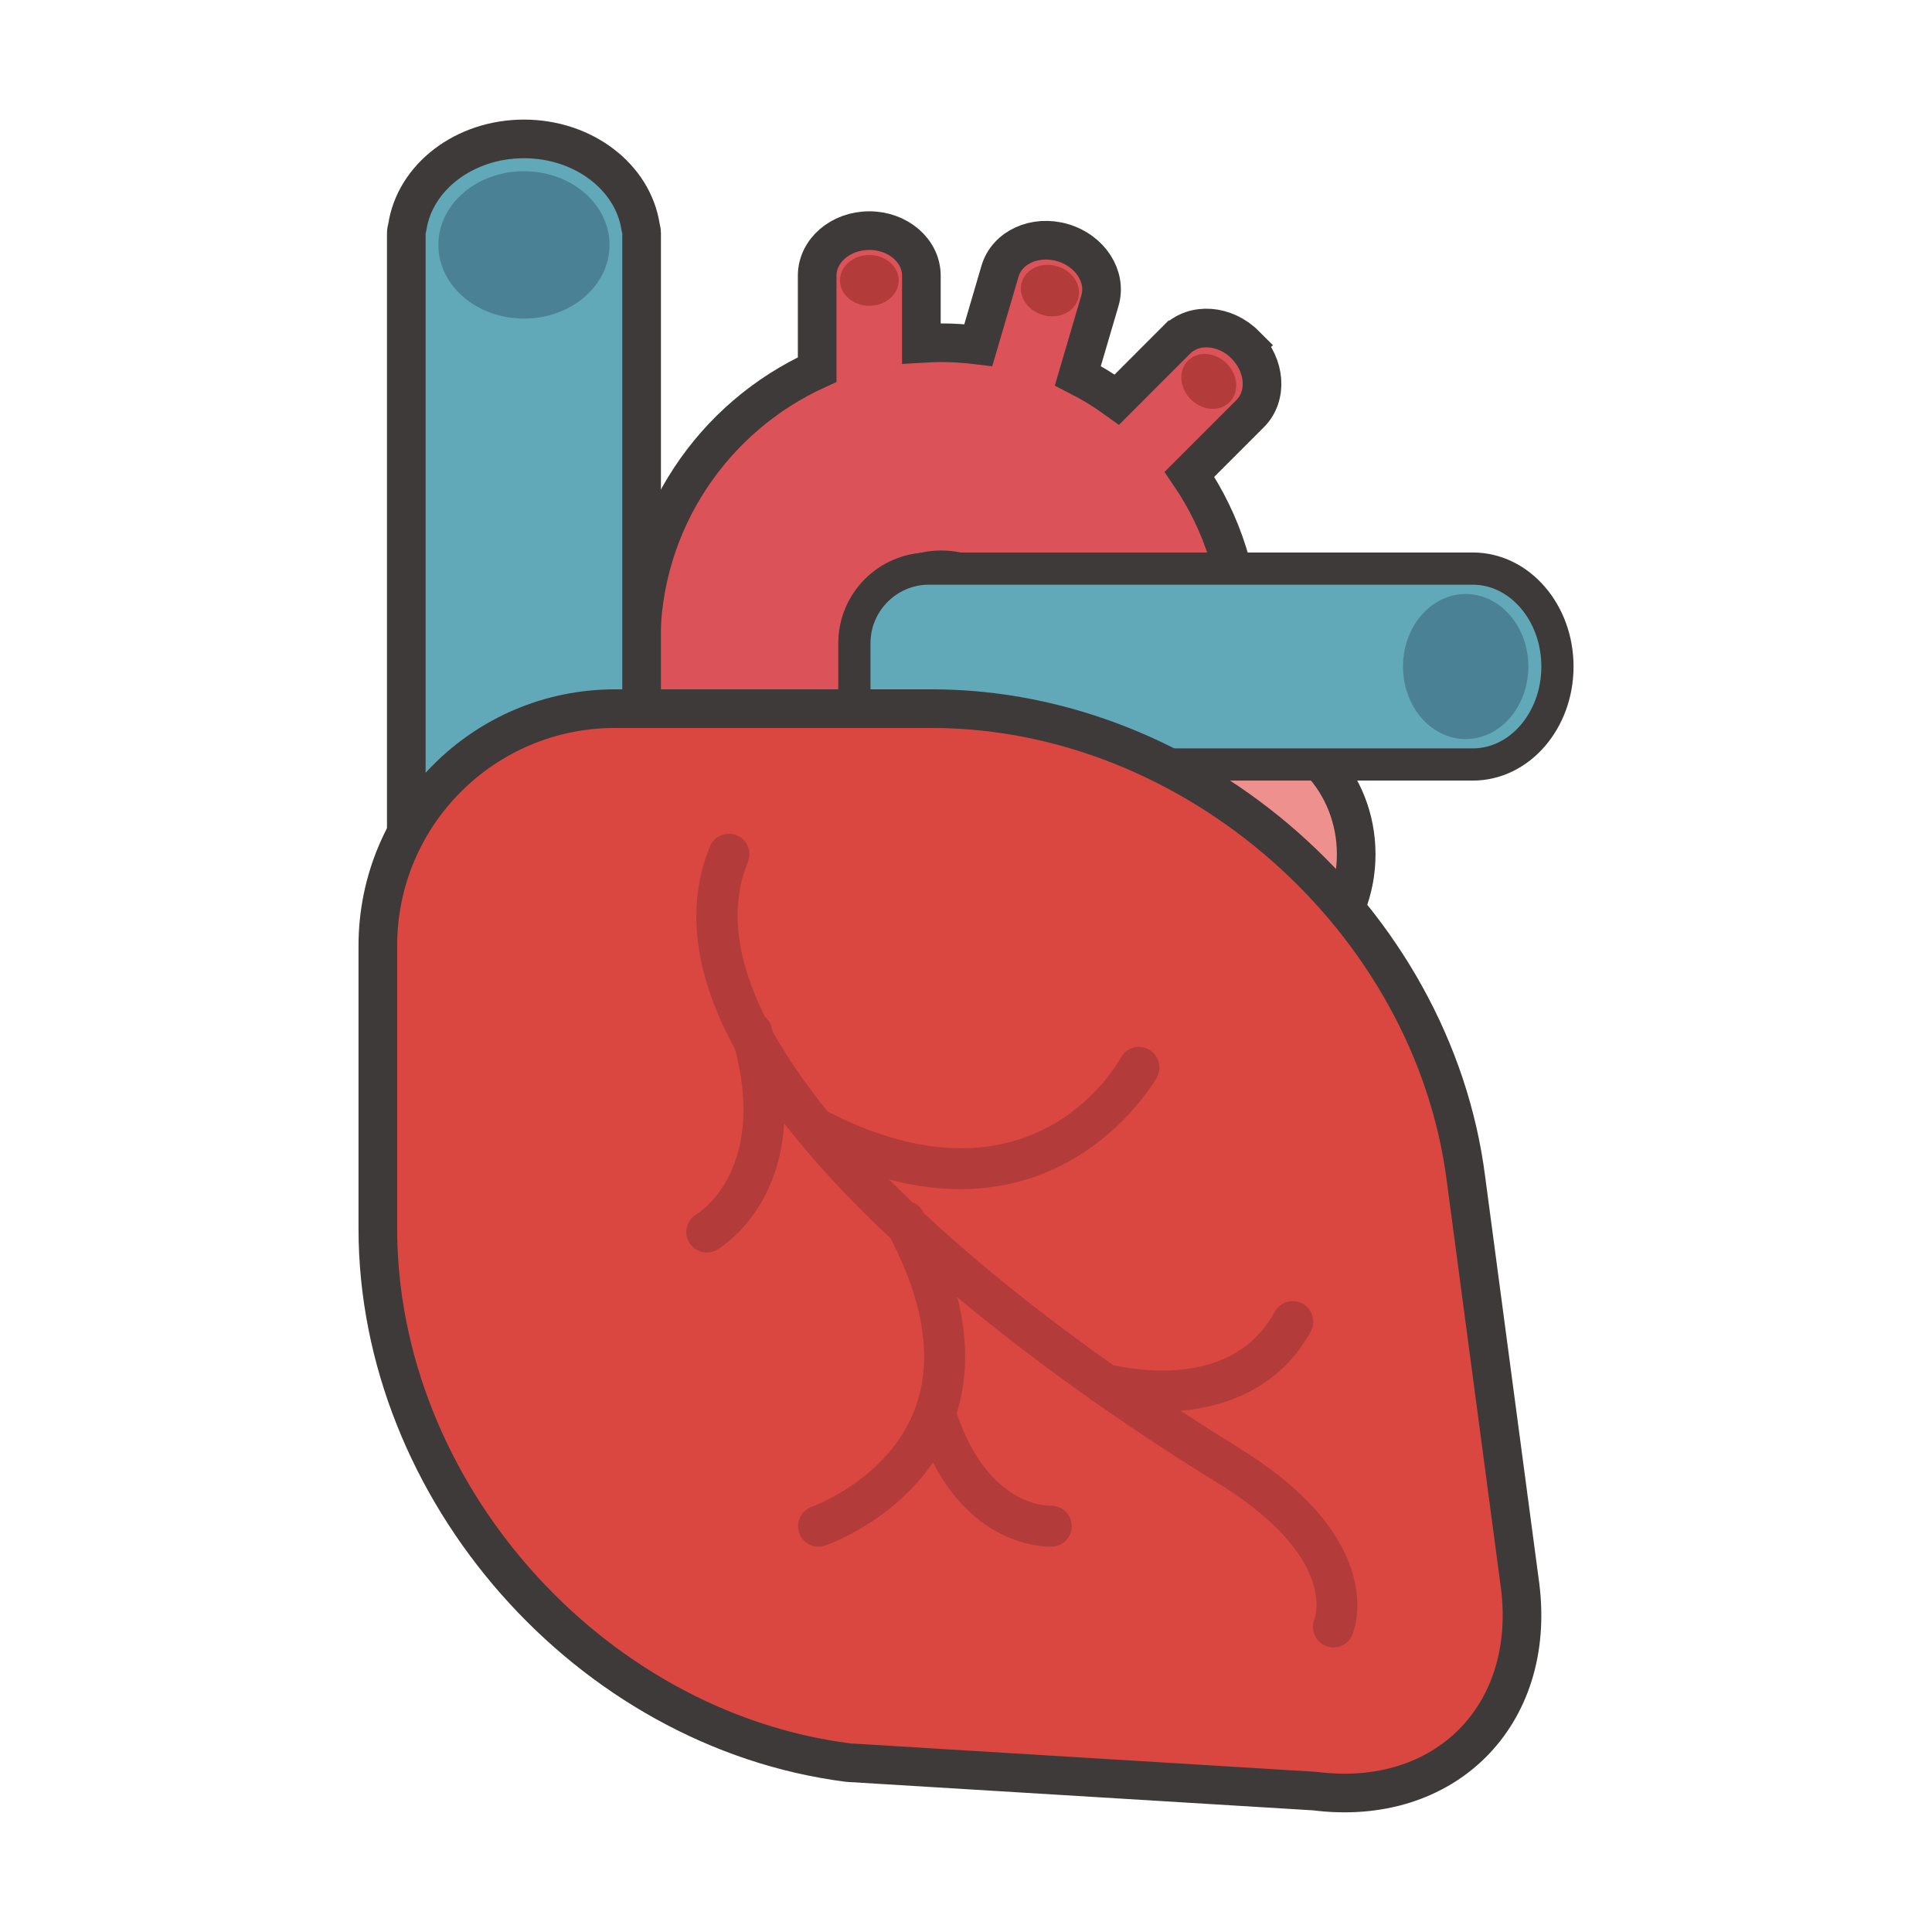
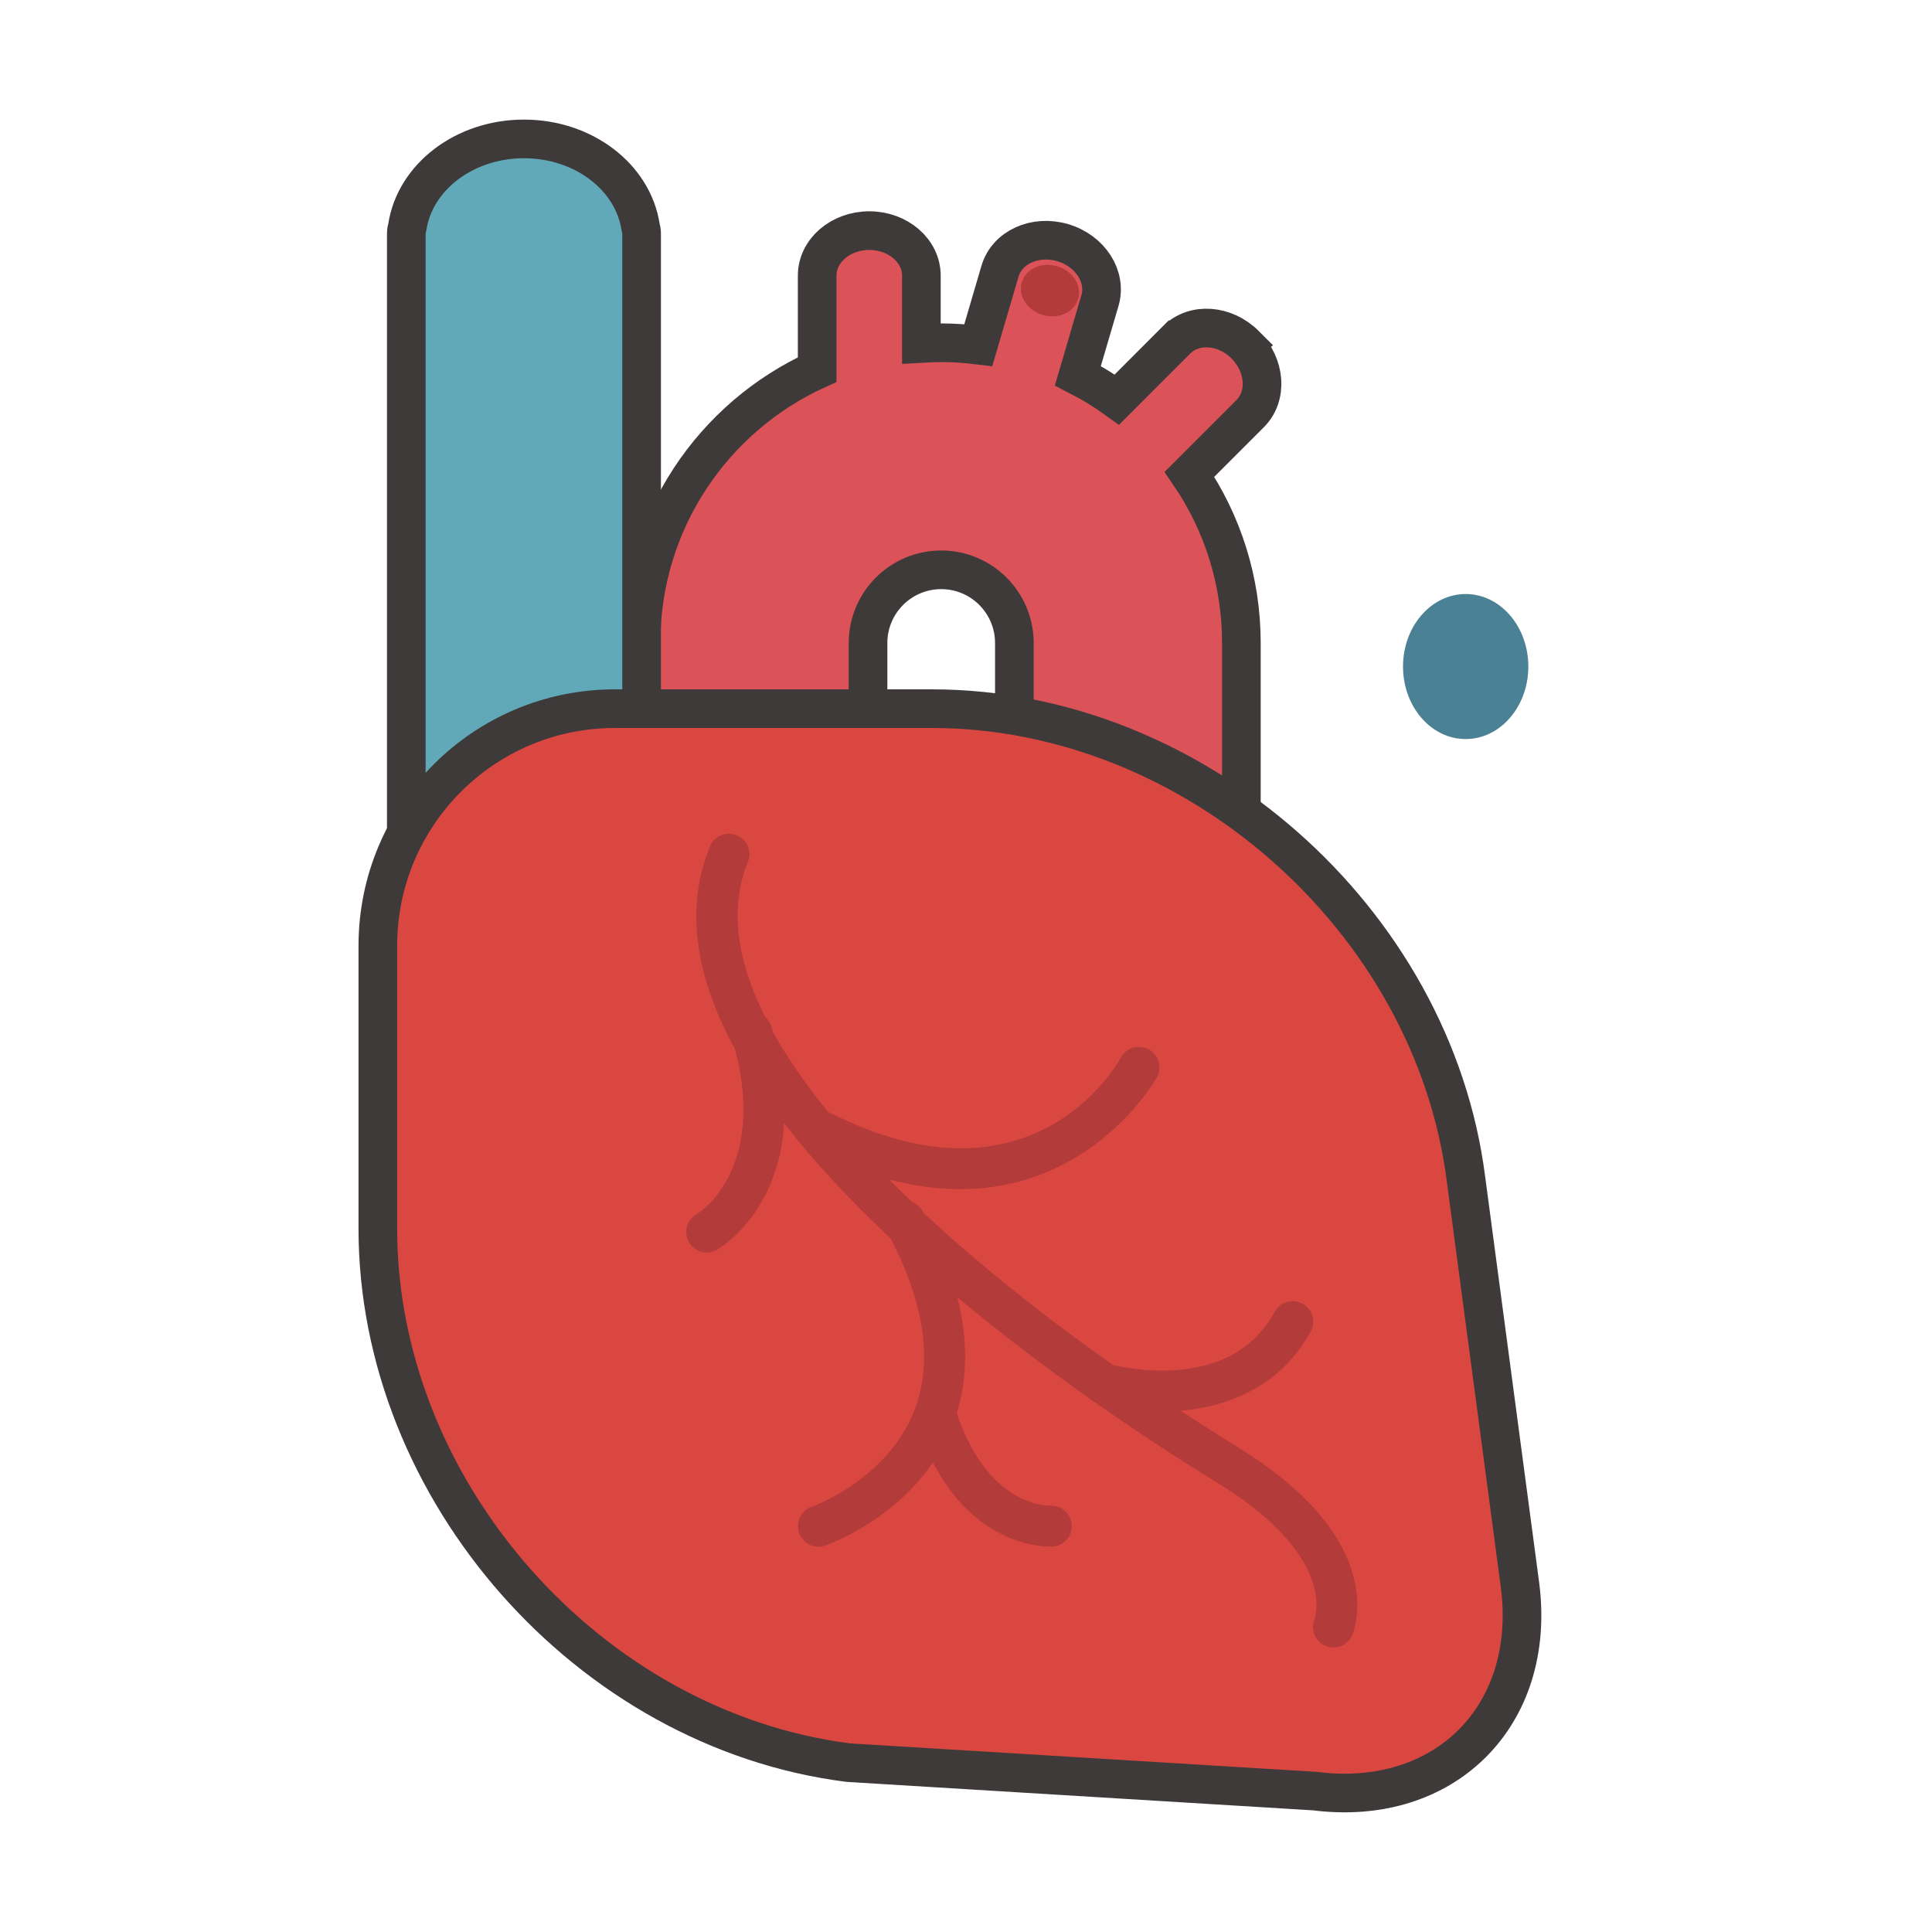
<svg xmlns="http://www.w3.org/2000/svg" id="a" viewBox="0 0 300 300">
  <defs>
    <style>.b{stroke-width:5px;}.b,.c,.d,.e,.f{stroke:#3e3a39;}.b,.c,.e,.f{stroke-linecap:round;stroke-linejoin:round;}.b,.e{fill:#61a8b8;}.g{fill:#b33b3a;}.h{fill:#4b8195;}.c{fill:#da4741;}.c,.d,.e,.f{stroke-width:6px;}.d{fill:#db5358;stroke-miterlimit:10;}.f{fill:#ed908e;}</style>
  </defs>
  <path class="d" d="M193.37,53.55c-3.16-3.16-7.93-3.5-10.66-.78h-.01l-9.27,9.28c-1.92-1.39-3.94-2.63-6.06-3.71l3.43-11.67c1.09-3.71-1.5-7.73-5.79-8.99-4.29-1.26-8.64,.72-9.73,4.43l-3.37,11.48c-1.88-.23-3.8-.37-5.75-.37-1.04,0-2.07,.05-3.09,.11v-10.53h0c0-3.86-3.62-6.99-8.09-6.99s-8.09,3.13-8.09,6.99h0v14.59c-16.13,7.33-27.35,23.57-27.35,42.44v81.34c11.71-1.53,23.47-2.32,35.25-2.73V99.84c0-6.27,5.09-11.36,11.36-11.36s11.36,5.1,11.36,11.36v78.18c11.77-.08,23.53-.02,35.25-.18V99.84c0-9.71-2.97-18.73-8.06-26.19l9.43-9.43h0c2.73-2.73,2.38-7.5-.77-10.66Z" />
-   <path class="f" d="M210.59,132.65c0,11.2-8.5,20.27-18.98,20.27s-18.98-9.08-18.98-20.27,8.5-20.27,18.98-20.27,18.98,9.08,18.98,20.27Z" />
-   <path class="b" d="M228.68,88.29h-84.49c-6.36,.03-11.52,5.22-11.52,11.58v18.84h96.02c7.26,0,13.15-6.81,13.15-15.21s-5.89-15.21-13.15-15.21Z" />
  <path class="e" d="M99.47,35.25c-1.17-7.72-8.83-13.68-18.11-13.68s-16.94,5.96-18.11,13.68c-.09,.32-.16,.66-.16,1.01V195.15h36.54V36.26c0-.35-.07-.69-.16-1.01Z" />
  <path class="c" d="M58.67,190.78v-43.92c0-20.34,16.49-36.82,36.82-36.82h49.22c40.67,0,77.8,32.71,82.93,73.05l8.4,63.15c2.56,20.17-11.71,34.45-31.88,31.88l-72.44-4.42c-40.34-5.14-73.05-42.26-73.05-82.93Z" />
-   <path class="g" d="M139.55,43.54c0,2.18-2.04,3.94-4.56,3.94s-4.56-1.77-4.56-3.94,2.04-3.94,4.56-3.94,4.56,1.77,4.56,3.94Z" />
-   <path class="g" d="M190.92,62.45c-1.54,1.54-4.23,1.34-6.01-.44-1.78-1.78-1.98-4.48-.44-6.01,1.54-1.54,4.23-1.34,6.01,.44,1.78,1.78,1.98,4.47,.44,6.01Z" />
  <path class="g" d="M167.41,46.41c-.61,2.09-3.07,3.21-5.49,2.5-2.42-.71-3.88-2.98-3.26-5.07,.61-2.09,3.07-3.21,5.49-2.5,2.42,.71,3.88,2.98,3.26,5.07Z" />
  <path class="g" d="M192.28,224.74c-2.98-1.82-5.97-3.72-8.95-5.67,7.46-.66,15.55-3.82,20.2-12.32,.84-1.54,.28-3.48-1.27-4.32-1.54-.84-3.48-.27-4.32,1.27-2.97,5.43-8.06,8.47-15.13,9.03-4.55,.36-8.57-.44-9.98-.77-10.51-7.41-20.64-15.43-29.42-23.63-.04-.08-.08-.15-.12-.23-.37-.69-.96-1.17-1.64-1.43-1.23-1.17-2.42-2.35-3.59-3.52,3.98,1.05,7.65,1.5,11.03,1.5,20.82,0,30.44-17.15,30.56-17.38,.84-1.55,.27-3.48-1.28-4.32-1.55-.84-3.48-.27-4.32,1.28-.55,1.01-13.82,24.62-45.48,8.4h-.02c-3.4-4.19-6.29-8.35-8.55-12.43-.07-.27-.14-.52-.22-.79-.18-.62-.54-1.14-1-1.53-4.3-8.63-5.6-16.83-2.65-24.03,.67-1.63-.11-3.49-1.74-4.15-1.63-.66-3.49,.11-4.15,1.74-3.8,9.28-2.47,19.83,3.92,31.52,4.84,18.76-5.51,25.3-6.02,25.6-1.51,.88-2.02,2.82-1.15,4.33,.59,1.03,1.66,1.6,2.76,1.6,.54,0,1.08-.14,1.58-.42,.5-.29,9.61-5.74,10.43-19.65,3.01,3.88,6.51,7.88,10.5,11.97,1.95,2,3.96,3.96,6.02,5.89,5.33,10.27,6.59,19.24,3.72,26.67-4.13,10.72-15.69,14.93-15.94,15.02-1.66,.58-2.54,2.38-1.97,4.05,.45,1.32,1.69,2.15,3.01,2.15,.34,0,.69-.06,1.04-.18,.5-.17,10.46-3.7,16.73-12.91,6.4,12.42,16.21,13.08,18.2,13.08,.18,0,.3,0,.34,0,1.76-.1,3.1-1.6,3-3.36-.1-1.76-1.63-3.09-3.36-3-.11,0-9.53,.36-14.49-14.35,1.71-5.51,1.74-11.52,.1-18,7.02,5.85,14.11,11.17,20.52,15.7,.25,.24,.53,.45,.85,.6,7.9,5.55,14.69,9.85,18.9,12.43,18.53,11.36,15.37,20.71,15.18,21.23-.66,1.6,.08,3.44,1.67,4.14,.41,.18,.84,.27,1.27,.27,1.23,0,2.4-.72,2.92-1.91,.26-.59,6.01-14.6-17.71-29.14Z" />
-   <path class="h" d="M94.65,38.03c0,6.32-5.95,11.44-13.29,11.44s-13.29-5.12-13.29-11.44,5.95-11.44,13.29-11.44,13.29,5.12,13.29,11.44Z" />
  <path class="h" d="M227.59,114.76c-5.38,0-9.73-5.04-9.73-11.26s4.36-11.26,9.73-11.26,9.73,5.04,9.73,11.26-4.36,11.26-9.73,11.26Z" />
</svg>